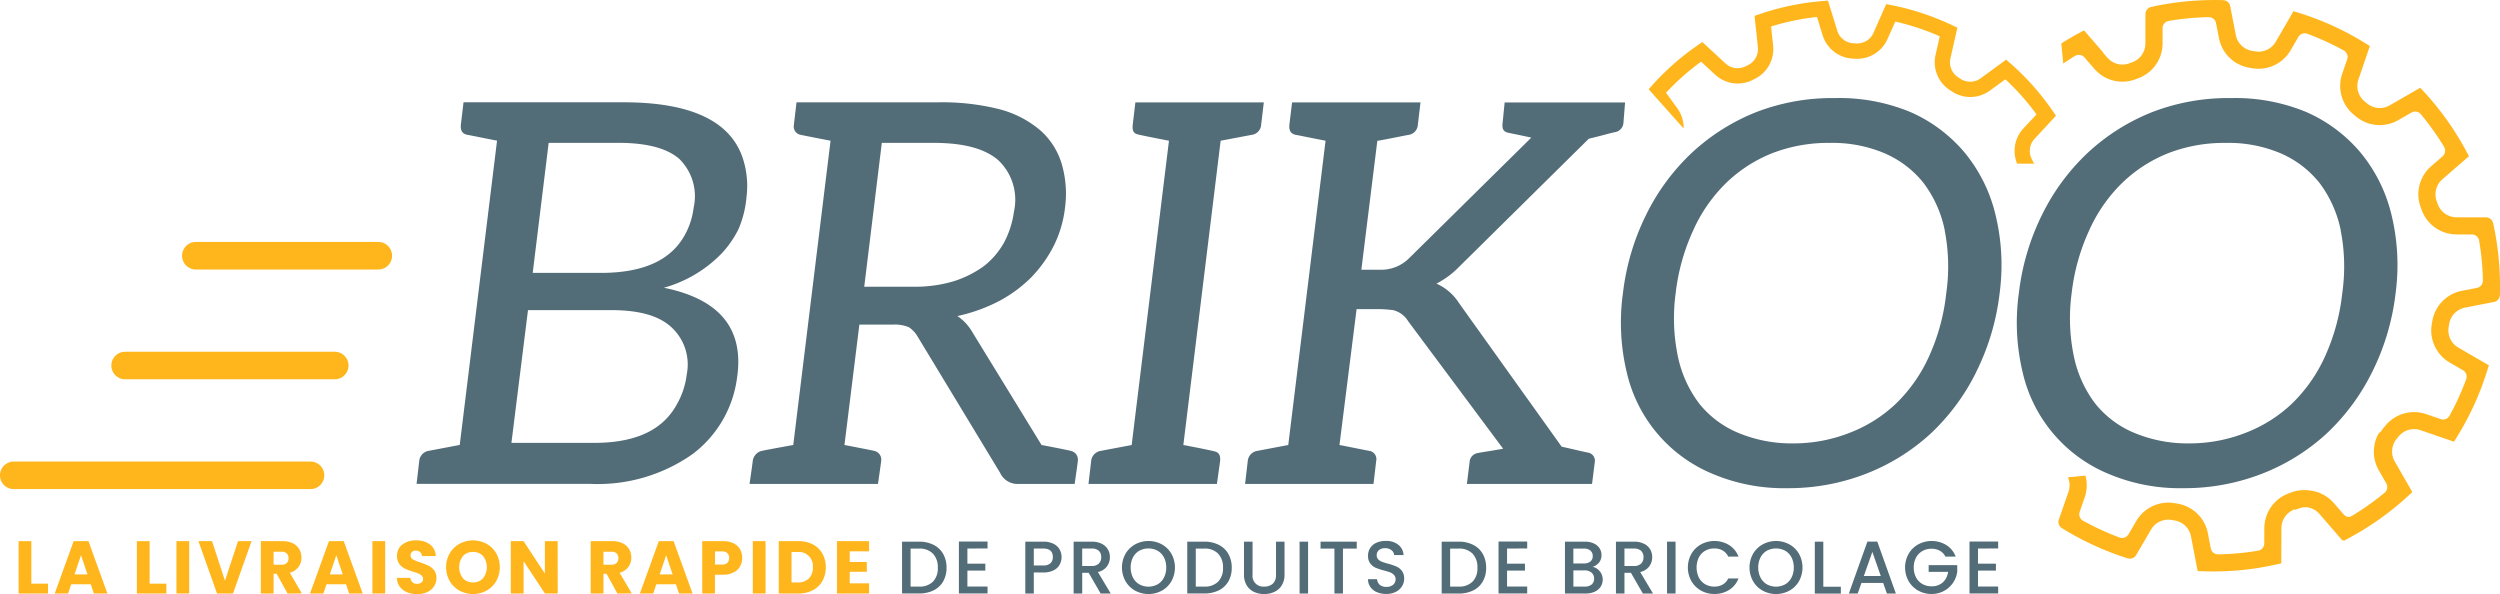
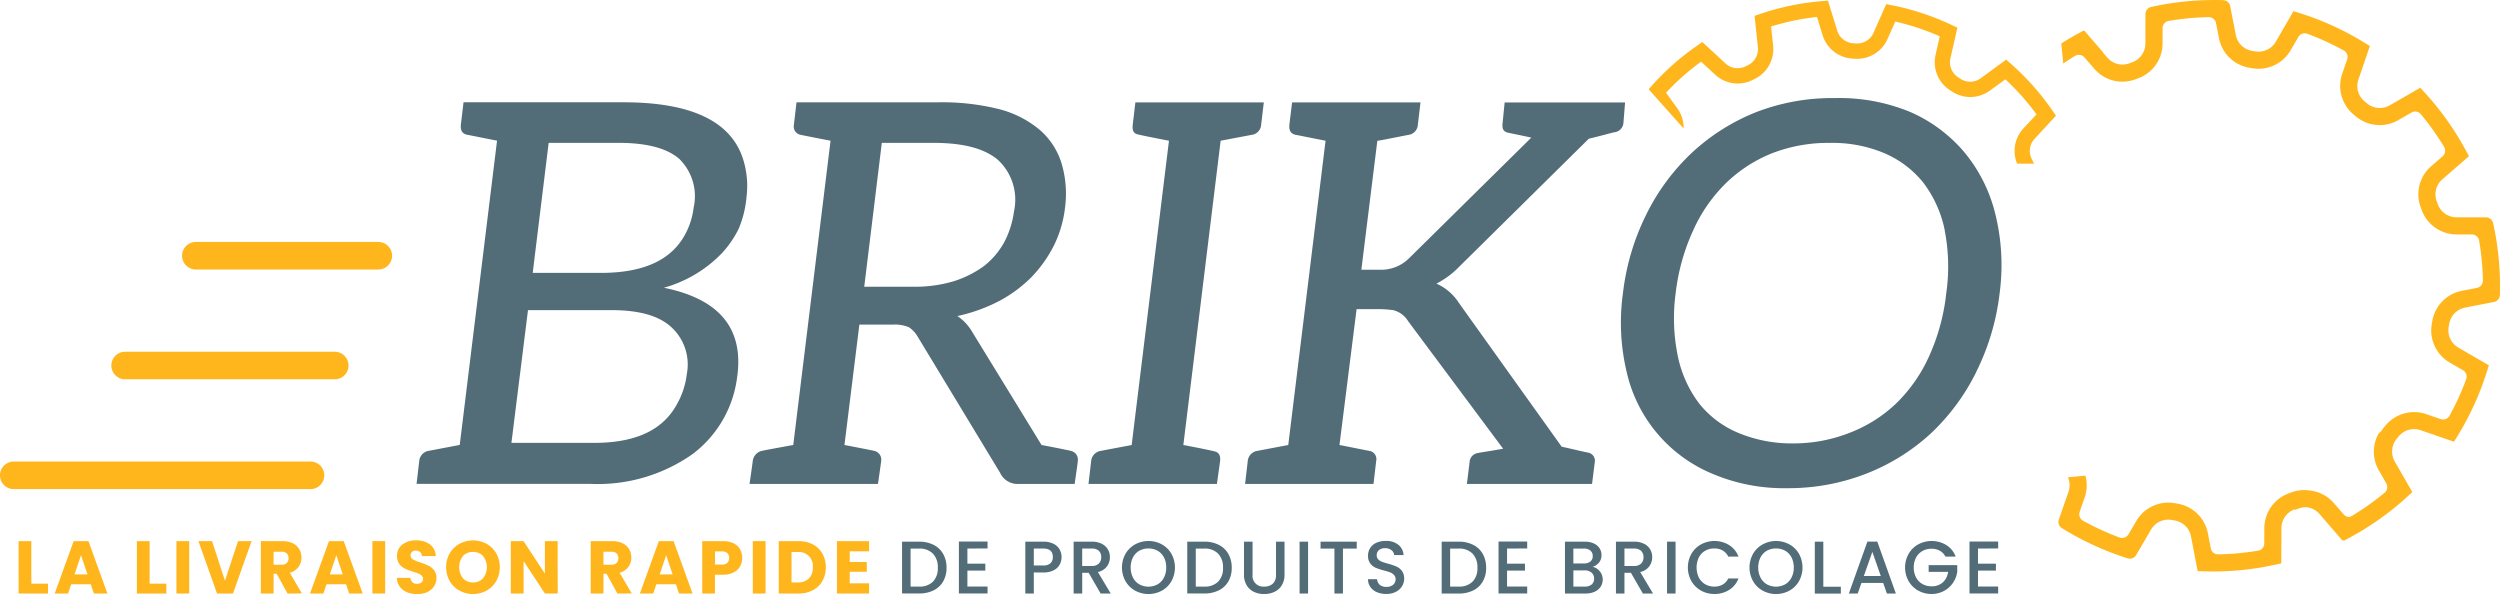
<svg xmlns="http://www.w3.org/2000/svg" id="Groupe_6690" data-name="Groupe 6690" width="193.076" height="45.878" viewBox="0 0 193.076 45.878">
  <defs>
    <clipPath id="clip-path">
      <rect id="Rectangle_4963" data-name="Rectangle 4963" width="193.076" height="45.878" fill="none" />
    </clipPath>
  </defs>
  <g id="Groupe_6638" data-name="Groupe 6638" clip-path="url(#clip-path)">
    <path id="Tracé_18358" data-name="Tracé 18358" d="M177.759,58.667a8.792,8.792,0,0,1-3.457,6.091,12.723,12.723,0,0,1-7.943,2.3H152.985l.206-1.77a.874.874,0,0,1,.741-.782l2.387-.453,2.881-23.5c-1.276-.247-2.058-.412-2.3-.453-.412-.082-.535-.37-.494-.782l.206-1.728h12.346q7.9,0,9.26,4.445a6.87,6.87,0,0,1,.247,2.881,8.032,8.032,0,0,1-.617,2.469,7.831,7.831,0,0,1-1.276,1.852,9.919,9.919,0,0,1-4.486,2.675c4.239.864,6.132,3.087,5.679,6.749m-4.568,2.058a6.186,6.186,0,0,0,.658-2.14,3.9,3.9,0,0,0-1.194-3.622c-.988-.905-2.51-1.317-4.692-1.317h-6.379L160.31,63.893h6.379c3.292,0,5.432-1.029,6.5-3.169m-11.235-9.959h5.268c3.292,0,5.432-.988,6.5-2.963a5.757,5.757,0,0,0,.658-2.058,4.034,4.034,0,0,0-1.111-3.786q-1.42-1.234-4.691-1.235h-5.391Z" transform="translate(-120.813 -29.69)" fill="#526c78" />
    <path id="Tracé_18359" data-name="Tracé 18359" d="M300.64,65.292c-.041.37-.247,1.77-.247,1.77h-4.28a1.485,1.485,0,0,1-1.482-.864l-6.379-10.535a2.168,2.168,0,0,0-.658-.7,2.823,2.823,0,0,0-1.193-.206h-2.634l-1.152,9.3s1.934.37,2.3.453a.69.69,0,0,1,.535.782c-.041.37-.247,1.77-.247,1.77h-9.918s.206-1.4.247-1.77a.921.921,0,0,1,.7-.782c.37-.082,2.428-.453,2.428-.453l2.881-23.5s-1.934-.37-2.3-.453a.648.648,0,0,1-.535-.741c.041-.371.206-1.77.206-1.77h10.906a17.963,17.963,0,0,1,4.774.535,7.955,7.955,0,0,1,3.169,1.646A5.606,5.606,0,0,1,299.4,42.37a8.2,8.2,0,0,1,.247,3.375,8.894,8.894,0,0,1-.864,2.922,10.04,10.04,0,0,1-1.728,2.428,10.446,10.446,0,0,1-2.51,1.852,12.89,12.89,0,0,1-3.21,1.152,3.718,3.718,0,0,1,1.152,1.235l5.35,8.725c.247.041,1.934.37,2.263.453a.69.69,0,0,1,.535.782m-9.63-13.869A8.11,8.11,0,0,0,293.4,50.23a6.064,6.064,0,0,0,1.564-1.852,7.126,7.126,0,0,0,.741-2.346,4.2,4.2,0,0,0-1.235-3.992c-1.07-.905-2.716-1.317-5.021-1.317H285.5l-1.358,11.111h3.745a10.473,10.473,0,0,0,3.128-.412" transform="translate(-217.397 -29.69)" fill="#526c78" />
    <path id="Tracé_18360" data-name="Tracé 18360" d="M409.952,40.559l-2.881,23.5c1.317.247,2.1.412,2.428.494s.453.329.412.741l-.247,1.77h-9.918l.206-1.77a.874.874,0,0,1,.741-.782l2.387-.453,2.881-23.5c-1.276-.247-2.1-.412-2.428-.494s-.412-.329-.371-.741l.206-1.728h9.918l-.206,1.728a.834.834,0,0,1-.741.782Z" transform="translate(-315.681 -29.69)" fill="#526c78" />
    <path id="Tracé_18361" data-name="Tracé 18361" d="M484.273,65.416l-.206,1.646H474.4l.206-1.646a.754.754,0,0,1,.659-.741c.164-.041.782-.124,1.934-.329l-7.325-9.836a1.887,1.887,0,0,0-1.152-.864,9.444,9.444,0,0,0-1.029-.082h-1.811L464.56,64.058c.453.082,1.235.247,2.3.453a.64.64,0,0,1,.535.782l-.206,1.77h-9.918l.206-1.77a.873.873,0,0,1,.741-.782l2.387-.453,2.881-23.5c-1.276-.247-2.058-.412-2.3-.453-.412-.082-.535-.37-.494-.782L460.9,37.6h9.918l-.206,1.728a.834.834,0,0,1-.741.782c-1.276.247-2.058.412-2.387.453l-1.235,9.959h1.481a3.039,3.039,0,0,0,2.222-.905l9.424-9.3c-.947-.206-1.564-.329-1.77-.37-.371-.082-.494-.288-.453-.7l.164-1.646h9.3l-.124,1.564a.791.791,0,0,1-.7.741c-.247.041-.905.247-1.975.494l-10,9.877a6.645,6.645,0,0,1-1.77,1.317,3.975,3.975,0,0,1,1.729,1.482l7.942,11.111c1.111.247,1.77.412,2.016.453a.639.639,0,0,1,.535.782" transform="translate(-361.112 -29.69)" fill="#526c78" />
    <path id="Tracé_18362" data-name="Tracé 18362" d="M622.722,57.183a16.589,16.589,0,0,1-3.539,4.774,15.843,15.843,0,0,1-4.98,3.087,16.512,16.512,0,0,1-6.091,1.111,14.106,14.106,0,0,1-5.761-1.111,11.179,11.179,0,0,1-6.626-7.86,16.477,16.477,0,0,1-.288-6.091A18.4,18.4,0,0,1,597.248,45a16.588,16.588,0,0,1,3.539-4.774,15.957,15.957,0,0,1,4.98-3.128,16.28,16.28,0,0,1,6.05-1.07,14.312,14.312,0,0,1,5.8,1.07,11.476,11.476,0,0,1,4.2,3.128A11.874,11.874,0,0,1,624.2,45a16.445,16.445,0,0,1,.329,6.091,18.4,18.4,0,0,1-1.811,6.091m-2.428-10.947a9.076,9.076,0,0,0-1.646-3.663,7.782,7.782,0,0,0-3.045-2.3,10.323,10.323,0,0,0-4.2-.782,11.95,11.95,0,0,0-4.4.782,10.915,10.915,0,0,0-3.58,2.3,11.9,11.9,0,0,0-2.552,3.663,15.889,15.889,0,0,0-1.358,4.856,14.44,14.44,0,0,0,.164,4.856,9.078,9.078,0,0,0,1.646,3.663,7.559,7.559,0,0,0,3,2.263,10.669,10.669,0,0,0,4.239.823,11.81,11.81,0,0,0,4.4-.823,10.811,10.811,0,0,0,3.58-2.263,11.907,11.907,0,0,0,2.552-3.663,15.9,15.9,0,0,0,1.317-4.856,14.523,14.523,0,0,0-.124-4.856" transform="translate(-470.096 -28.453)" fill="#526c78" />
-     <path id="Tracé_18363" data-name="Tracé 18363" d="M768.117,57.183a16.586,16.586,0,0,1-3.539,4.774,15.838,15.838,0,0,1-4.98,3.087,16.51,16.51,0,0,1-6.091,1.111,14.105,14.105,0,0,1-5.761-1.111,11.177,11.177,0,0,1-6.626-7.86,16.478,16.478,0,0,1-.288-6.091A18.4,18.4,0,0,1,742.643,45a16.587,16.587,0,0,1,3.539-4.774,15.957,15.957,0,0,1,4.98-3.128,16.279,16.279,0,0,1,6.05-1.07,14.312,14.312,0,0,1,5.8,1.07,11.476,11.476,0,0,1,4.2,3.128A11.873,11.873,0,0,1,769.6,45a16.441,16.441,0,0,1,.329,6.091,18.4,18.4,0,0,1-1.81,6.091m-2.428-10.947a9.072,9.072,0,0,0-1.646-3.663,7.779,7.779,0,0,0-3.045-2.3,10.323,10.323,0,0,0-4.2-.782,11.95,11.95,0,0,0-4.4.782,10.915,10.915,0,0,0-3.58,2.3,11.9,11.9,0,0,0-2.552,3.663,15.9,15.9,0,0,0-1.358,4.856,14.446,14.446,0,0,0,.165,4.856,9.074,9.074,0,0,0,1.646,3.663,7.558,7.558,0,0,0,3,2.263,10.668,10.668,0,0,0,4.239.823,11.808,11.808,0,0,0,4.4-.823,10.811,10.811,0,0,0,3.58-2.263,11.9,11.9,0,0,0,2.552-3.663,15.893,15.893,0,0,0,1.317-4.856,14.514,14.514,0,0,0-.124-4.856" transform="translate(-584.915 -28.453)" fill="#526c78" />
    <path id="Tracé_18364" data-name="Tracé 18364" d="M23.982,171.632H1.063a1.063,1.063,0,0,1,0-2.127H23.982a1.063,1.063,0,0,1,0,2.127" transform="translate(0 -133.859)" fill="#ffb61c" />
    <path id="Tracé_18365" data-name="Tracé 18365" d="M82.024,90.986H67.932a1.063,1.063,0,1,1,0-2.127H82.024a1.063,1.063,0,1,1,0,2.127" transform="translate(-52.807 -70.172)" fill="#ffb61c" />
    <path id="Tracé_18366" data-name="Tracé 18366" d="M58.15,131.309H41.96a1.063,1.063,0,1,1,0-2.126H58.15a1.063,1.063,0,1,1,0,2.126" transform="translate(-32.297 -102.016)" fill="#ffb61c" />
    <path id="Tracé_18367" data-name="Tracé 18367" d="M7.813,202.013H9.1v.761H6.828v-4.046h.986Z" transform="translate(-5.392 -156.937)" fill="#ffb61c" />
    <path id="Tracé_18368" data-name="Tracé 18368" d="M22.877,202.059h-1.51l-.242.715H20.093l1.464-4.046H22.7l1.464,4.046H23.119Zm-.253-.761-.5-1.481-.5,1.481Z" transform="translate(-15.868 -156.936)" fill="#ffb61c" />
    <path id="Tracé_18369" data-name="Tracé 18369" d="M51.253,202.013h1.291v.761H50.267v-4.046h.986Z" transform="translate(-39.696 -156.937)" fill="#ffb61c" />
    <rect id="Rectangle_4958" data-name="Rectangle 4958" width="0.986" height="4.046" transform="translate(13.626 41.792)" fill="#ffb61c" />
    <path id="Tracé_18370" data-name="Tracé 18370" d="M76.981,198.728l-1.435,4.046H74.313l-1.435-4.046h1.049l1,3.055,1.009-3.055Z" transform="translate(-57.552 -156.936)" fill="#ffb61c" />
    <path id="Tracé_18371" data-name="Tracé 18371" d="M97.853,202.774l-.842-1.527h-.236v1.527h-.986v-4.046h1.654a1.822,1.822,0,0,1,.816.167,1.154,1.154,0,0,1,.5.458,1.281,1.281,0,0,1,.167.648,1.2,1.2,0,0,1-.228.72,1.227,1.227,0,0,1-.672.45l.934,1.6Zm-1.078-2.225h.611a.558.558,0,0,0,.406-.133.5.5,0,0,0,.135-.375.485.485,0,0,0-.135-.363.558.558,0,0,0-.406-.132h-.611Z" transform="translate(-75.645 -156.936)" fill="#ffb61c" />
    <path id="Tracé_18372" data-name="Tracé 18372" d="M116.635,202.059h-1.51l-.242.715h-1.032l1.464-4.046h1.141l1.464,4.046h-1.043Zm-.254-.761-.5-1.481-.5,1.481Z" transform="translate(-89.909 -156.936)" fill="#ffb61c" />
    <rect id="Rectangle_4959" data-name="Rectangle 4959" width="0.986" height="4.046" transform="translate(28.761 41.792)" fill="#ffb61c" />
    <path id="Tracé_18373" data-name="Tracé 18373" d="M146.536,202.453a1.3,1.3,0,0,1-.562-.426,1.167,1.167,0,0,1-.222-.68H146.8a.507.507,0,0,0,.156.343.5.5,0,0,0,.346.118.54.54,0,0,0,.346-.1.338.338,0,0,0,.127-.28.331.331,0,0,0-.1-.248.817.817,0,0,0-.248-.161,3.988,3.988,0,0,0-.418-.144,4.555,4.555,0,0,1-.64-.242,1.179,1.179,0,0,1-.426-.357,1,1,0,0,1-.179-.617,1.061,1.061,0,0,1,.409-.885,1.682,1.682,0,0,1,1.066-.32,1.7,1.7,0,0,1,1.078.32,1.146,1.146,0,0,1,.438.89h-1.066a.416.416,0,0,0-.144-.308.507.507,0,0,0-.34-.113.423.423,0,0,0-.288.1.366.366,0,0,0,.075.579,2.994,2.994,0,0,0,.576.236,5.358,5.358,0,0,1,.637.254,1.214,1.214,0,0,1,.424.351.942.942,0,0,1,.179.594,1.165,1.165,0,0,1-.176.628,1.235,1.235,0,0,1-.51.45,1.749,1.749,0,0,1-.79.167,2.079,2.079,0,0,1-.8-.144" transform="translate(-115.101 -156.719)" fill="#ffb61c" />
    <path id="Tracé_18374" data-name="Tracé 18374" d="M164.849,202.332a1.978,1.978,0,0,1-.755-.741,2.177,2.177,0,0,1,0-2.135,1.986,1.986,0,0,1,.755-.738,2.2,2.2,0,0,1,2.092,0,1.948,1.948,0,0,1,.749.738,2.208,2.208,0,0,1,0,2.135,1.967,1.967,0,0,1-.749.741,2.19,2.19,0,0,1-2.089,0m1.821-.957a1.4,1.4,0,0,0,0-1.709,1,1,0,0,0-.775-.32,1.009,1.009,0,0,0-.781.317,1.408,1.408,0,0,0,0,1.715,1,1,0,0,0,.781.32.993.993,0,0,0,.775-.323" transform="translate(-129.364 -156.719)" fill="#ffb61c" />
    <path id="Tracé_18375" data-name="Tracé 18375" d="M191.223,202.775h-.986l-1.648-2.5v2.5H187.6v-4.046h.985l1.648,2.507v-2.507h.986Z" transform="translate(-148.151 -156.937)" fill="#ffb61c" />
    <path id="Tracé_18376" data-name="Tracé 18376" d="M218.991,202.774l-.841-1.527h-.236v1.527h-.986v-4.046h1.654a1.821,1.821,0,0,1,.816.167,1.155,1.155,0,0,1,.5.458,1.281,1.281,0,0,1,.167.648,1.2,1.2,0,0,1-.228.72,1.226,1.226,0,0,1-.671.45l.934,1.6Zm-1.078-2.225h.611a.559.559,0,0,0,.406-.133.5.5,0,0,0,.135-.375.485.485,0,0,0-.135-.363.559.559,0,0,0-.406-.132h-.611Z" transform="translate(-171.309 -156.936)" fill="#ffb61c" />
    <path id="Tracé_18377" data-name="Tracé 18377" d="M237.773,202.059h-1.51l-.242.715h-1.032l1.464-4.046h1.141l1.464,4.046h-1.043Zm-.254-.761-.5-1.481-.5,1.481Z" transform="translate(-185.572 -156.936)" fill="#ffb61c" />
    <path id="Tracé_18378" data-name="Tracé 18378" d="M260.824,200.673a1.189,1.189,0,0,1-.5.47,1.747,1.747,0,0,1-.83.179h-.611v1.452H257.9v-4.046h1.6a1.82,1.82,0,0,1,.818.167,1.15,1.15,0,0,1,.5.461,1.342,1.342,0,0,1,.167.674,1.3,1.3,0,0,1-.161.642m-.98-.268a.576.576,0,0,0,0-.749.589.589,0,0,0-.421-.132h-.536v1.014h.536a.587.587,0,0,0,.421-.133" transform="translate(-203.666 -156.936)" fill="#ffb61c" />
    <rect id="Rectangle_4960" data-name="Rectangle 4960" width="0.986" height="4.046" transform="translate(58.138 41.792)" fill="#ffb61c" />
    <path id="Tracé_18379" data-name="Tracé 18379" d="M288.627,198.982a1.812,1.812,0,0,1,.741.712,2.256,2.256,0,0,1,0,2.112,1.8,1.8,0,0,1-.744.715,2.358,2.358,0,0,1-1.115.254h-1.516v-4.046h1.516a2.353,2.353,0,0,1,1.118.253m-.311,2.634a1.157,1.157,0,0,0,.311-.865,1.08,1.08,0,0,0-1.181-1.181h-.467v2.351h.467a1.189,1.189,0,0,0,.87-.305" transform="translate(-225.85 -156.937)" fill="#ffb61c" />
    <path id="Tracé_18380" data-name="Tracé 18380" d="M308.356,199.518v.819h1.32v.761h-1.32v.887h1.493v.79H307.37v-4.046h2.479v.789Z" transform="translate(-242.731 -156.936)" fill="#ffb61c" />
    <path id="Tracé_18381" data-name="Tracé 18381" d="M333.7,199.165a1.751,1.751,0,0,1,.743.7,2.116,2.116,0,0,1,.262,1.069,2.068,2.068,0,0,1-.262,1.061,1.732,1.732,0,0,1-.743.689,2.487,2.487,0,0,1-1.121.239h-1.308V198.92h1.308a2.44,2.44,0,0,1,1.121.245m-.043,2.844a1.464,1.464,0,0,0,.375-1.072,1.514,1.514,0,0,0-.375-1.089,1.421,1.421,0,0,0-1.078-.392h-.651v2.934h.651a1.446,1.446,0,0,0,1.078-.38" transform="translate(-261.604 -157.088)" fill="#526c78" />
    <path id="Tracé_18382" data-name="Tracé 18382" d="M352.81,199.428V200.6h1.383v.536H352.81v1.228h1.556v.536h-2.213v-4.011h2.213v.536Z" transform="translate(-278.097 -157.066)" fill="#526c78" />
    <path id="Tracé_18383" data-name="Tracé 18383" d="M379.2,200.689a1.077,1.077,0,0,1-.461.441,1.712,1.712,0,0,1-.813.17H377.2v1.625h-.657V198.92h1.383a1.744,1.744,0,0,1,.781.159,1.1,1.1,0,0,1,.478.429,1.174,1.174,0,0,1,.159.605,1.208,1.208,0,0,1-.144.576m-.715-.1a.622.622,0,0,0,.185-.481q0-.657-.743-.657H377.2v1.308h.726a.8.8,0,0,0,.559-.17" transform="translate(-297.359 -157.088)" fill="#526c78" />
    <path id="Tracé_18384" data-name="Tracé 18384" d="M396.385,202.925l-.922-1.6h-.5v1.6H394.3v-4.006h1.383a1.718,1.718,0,0,1,.781.161,1.119,1.119,0,0,1,.478.432,1.178,1.178,0,0,1,.159.605,1.2,1.2,0,0,1-.228.712,1.155,1.155,0,0,1-.7.435l.991,1.66Zm-1.424-2.127h.726a.762.762,0,0,0,.556-.184.664.664,0,0,0,.187-.5.64.64,0,0,0-.184-.487.784.784,0,0,0-.559-.176h-.726Z" transform="translate(-311.383 -157.087)" fill="#526c78" />
    <path id="Tracé_18385" data-name="Tracé 18385" d="M413.053,202.509a1.944,1.944,0,0,1-.744-.732,2.174,2.174,0,0,1,0-2.112,1.949,1.949,0,0,1,.744-.729,2.16,2.16,0,0,1,2.063,0,1.928,1.928,0,0,1,.741.729,2.194,2.194,0,0,1,0,2.112,1.923,1.923,0,0,1-.741.732,2.162,2.162,0,0,1-2.063,0m1.738-.49a1.26,1.26,0,0,0,.487-.519,1.668,1.668,0,0,0,.176-.781,1.651,1.651,0,0,0-.176-.778,1.247,1.247,0,0,0-.487-.513,1.495,1.495,0,0,0-1.418,0,1.244,1.244,0,0,0-.487.513,1.647,1.647,0,0,0-.176.778,1.664,1.664,0,0,0,.176.781,1.257,1.257,0,0,0,.487.519,1.475,1.475,0,0,0,1.418,0" transform="translate(-325.386 -156.893)" fill="#526c78" />
    <path id="Tracé_18386" data-name="Tracé 18386" d="M438.447,199.165a1.751,1.751,0,0,1,.743.7,2.116,2.116,0,0,1,.262,1.069,2.068,2.068,0,0,1-.262,1.061,1.731,1.731,0,0,1-.743.689,2.486,2.486,0,0,1-1.121.239h-1.308V198.92h1.308a2.439,2.439,0,0,1,1.121.245m-.043,2.844a1.464,1.464,0,0,0,.375-1.072,1.513,1.513,0,0,0-.375-1.089,1.421,1.421,0,0,0-1.078-.392h-.651v2.934h.651a1.446,1.446,0,0,0,1.078-.38" transform="translate(-344.325 -157.088)" fill="#526c78" />
    <path id="Tracé_18387" data-name="Tracé 18387" d="M457.531,198.92v2.553a.821.821,0,0,0,.9.916.927.927,0,0,0,.672-.231.909.909,0,0,0,.239-.686V198.92H460v2.542a1.533,1.533,0,0,1-.213.83,1.325,1.325,0,0,1-.571.507,1.841,1.841,0,0,1-.79.167,1.82,1.82,0,0,1-.787-.167,1.29,1.29,0,0,1-.562-.507,1.564,1.564,0,0,1-.207-.83V198.92Z" transform="translate(-360.795 -157.088)" fill="#526c78" />
    <rect id="Rectangle_4961" data-name="Rectangle 4961" width="0.657" height="4.006" transform="translate(100.367 41.832)" fill="#526c78" />
    <path id="Tracé_18388" data-name="Tracé 18388" d="M487.761,198.92v.536h-1.066v3.47h-.657v-3.47h-1.072v-.536Z" transform="translate(-382.979 -157.088)" fill="#526c78" />
    <path id="Tracé_18389" data-name="Tracé 18389" d="M503.088,202.63a1.188,1.188,0,0,1-.507-.4,1.017,1.017,0,0,1-.185-.605h.7a.633.633,0,0,0,.2.426.725.725,0,0,0,.51.167.786.786,0,0,0,.53-.164.534.534,0,0,0,.19-.424.462.462,0,0,0-.119-.328.786.786,0,0,0-.294-.2,4.442,4.442,0,0,0-.487-.15,4.552,4.552,0,0,1-.637-.21,1.05,1.05,0,0,1-.418-.331.957.957,0,0,1-.173-.6,1.066,1.066,0,0,1,.173-.605,1.1,1.1,0,0,1,.484-.4,1.757,1.757,0,0,1,.72-.138,1.5,1.5,0,0,1,.954.291,1.074,1.074,0,0,1,.412.8h-.726a.526.526,0,0,0-.207-.375.767.767,0,0,0-.5-.155.712.712,0,0,0-.461.144.5.5,0,0,0-.179.415.42.42,0,0,0,.112.3.794.794,0,0,0,.286.187,4.375,4.375,0,0,0,.472.15,4.921,4.921,0,0,1,.648.219,1.08,1.08,0,0,1,.426.337.97.97,0,0,1,.176.608,1.091,1.091,0,0,1-.164.576,1.186,1.186,0,0,1-.478.435,1.58,1.58,0,0,1-.741.164,1.791,1.791,0,0,1-.726-.141" transform="translate(-396.744 -156.893)" fill="#526c78" />
    <path id="Tracé_18390" data-name="Tracé 18390" d="M531.876,199.165a1.751,1.751,0,0,1,.743.7,2.116,2.116,0,0,1,.262,1.069A2.067,2.067,0,0,1,532.62,202a1.732,1.732,0,0,1-.743.689,2.486,2.486,0,0,1-1.121.239h-1.309V198.92h1.309a2.438,2.438,0,0,1,1.121.245m-.043,2.844a1.464,1.464,0,0,0,.374-1.072,1.514,1.514,0,0,0-.374-1.089,1.421,1.421,0,0,0-1.078-.392H530.1v2.934h.652a1.446,1.446,0,0,0,1.078-.38" transform="translate(-418.106 -157.088)" fill="#526c78" />
    <path id="Tracé_18391" data-name="Tracé 18391" d="M550.988,199.428V200.6h1.383v.536h-1.383v1.228h1.556v.536h-2.213v-4.011h2.213v.536Z" transform="translate(-434.598 -157.066)" fill="#526c78" />
    <path id="Tracé_18392" data-name="Tracé 18392" d="M577.414,201.208a1.028,1.028,0,0,1,.066,1.19,1.078,1.078,0,0,1-.458.386,1.621,1.621,0,0,1-.7.141h-1.6V198.92h1.527a1.635,1.635,0,0,1,.7.138,1.033,1.033,0,0,1,.444.372.946.946,0,0,1,.15.522.893.893,0,0,1-.184.576,1.073,1.073,0,0,1-.5.34.887.887,0,0,1,.548.34m-2.035-.605h.813a.78.78,0,0,0,.5-.147.513.513,0,0,0,.181-.424.523.523,0,0,0-.181-.424.76.76,0,0,0-.5-.153h-.813Zm1.412,1.625a.557.557,0,0,0,.19-.45.582.582,0,0,0-.2-.467.8.8,0,0,0-.536-.173h-.865v1.251h.888a.785.785,0,0,0,.524-.162" transform="translate(-453.86 -157.088)" fill="#526c78" />
    <path id="Tracé_18393" data-name="Tracé 18393" d="M595.522,202.925l-.922-1.6h-.5v1.6h-.657v-4.006h1.383a1.719,1.719,0,0,1,.781.161,1.117,1.117,0,0,1,.478.432,1.176,1.176,0,0,1,.158.605,1.2,1.2,0,0,1-.228.712,1.155,1.155,0,0,1-.7.435l.991,1.66ZM594.1,200.8h.726a.764.764,0,0,0,.557-.184.666.666,0,0,0,.187-.5.641.641,0,0,0-.184-.487.784.784,0,0,0-.559-.176H594.1Z" transform="translate(-468.643 -157.087)" fill="#526c78" />
    <rect id="Rectangle_4962" data-name="Rectangle 4962" width="0.657" height="4.006" transform="translate(128.747 41.832)" fill="#526c78" />
    <path id="Tracé_18394" data-name="Tracé 18394" d="M620.134,199.664a1.953,1.953,0,0,1,.744-.729,2.185,2.185,0,0,1,2.167.052,1.788,1.788,0,0,1,.723.891h-.79a1.058,1.058,0,0,0-.432-.473,1.28,1.28,0,0,0-.64-.156,1.4,1.4,0,0,0-.709.179,1.241,1.241,0,0,0-.487.513,1.808,1.808,0,0,0,0,1.556,1.26,1.26,0,0,0,.487.516,1.381,1.381,0,0,0,.709.182,1.284,1.284,0,0,0,.64-.156,1.057,1.057,0,0,0,.432-.473h.79a1.773,1.773,0,0,1-.723.888,2.1,2.1,0,0,1-1.138.311,2.069,2.069,0,0,1-1.032-.262,1.954,1.954,0,0,1-.741-.729,2.168,2.168,0,0,1,0-2.109" transform="translate(-489.506 -156.892)" fill="#526c78" />
    <path id="Tracé_18395" data-name="Tracé 18395" d="M643.516,202.509a1.945,1.945,0,0,1-.744-.732,2.174,2.174,0,0,1,0-2.112,1.95,1.95,0,0,1,.744-.729,2.16,2.16,0,0,1,2.063,0,1.927,1.927,0,0,1,.741.729,2.195,2.195,0,0,1,0,2.112,1.922,1.922,0,0,1-.741.732,2.162,2.162,0,0,1-2.063,0m1.738-.49a1.257,1.257,0,0,0,.487-.519,1.667,1.667,0,0,0,.176-.781,1.649,1.649,0,0,0-.176-.778,1.244,1.244,0,0,0-.487-.513,1.5,1.5,0,0,0-1.418,0,1.244,1.244,0,0,0-.487.513,1.649,1.649,0,0,0-.176.778,1.666,1.666,0,0,0,.176.781,1.257,1.257,0,0,0,.487.519,1.475,1.475,0,0,0,1.418,0" transform="translate(-507.383 -156.893)" fill="#526c78" />
    <path id="Tracé_18396" data-name="Tracé 18396" d="M667.137,202.4h1.354v.53H666.48V198.92h.657Z" transform="translate(-526.322 -157.088)" fill="#526c78" />
    <path id="Tracé_18397" data-name="Tracé 18397" d="M681.629,202.085h-1.677l-.288.818h-.686l1.435-4.011h.761l1.435,4.011h-.692Zm-.185-.536-.651-1.862-.657,1.862Z" transform="translate(-536.191 -157.066)" fill="#526c78" />
    <path id="Tracé_18398" data-name="Tracé 18398" d="M702.732,199.877a1.058,1.058,0,0,0-.432-.452,1.3,1.3,0,0,0-.64-.153,1.4,1.4,0,0,0-.709.179,1.25,1.25,0,0,0-.487.507,1.586,1.586,0,0,0-.176.761,1.6,1.6,0,0,0,.176.764,1.248,1.248,0,0,0,.487.51,1.4,1.4,0,0,0,.709.179,1.254,1.254,0,0,0,.87-.3,1.3,1.3,0,0,0,.409-.813h-1.5v-.524h2.208v.513a1.978,1.978,0,0,1-1.983,1.717,2.07,2.07,0,0,1-1.032-.262,1.956,1.956,0,0,1-.741-.729,2.169,2.169,0,0,1,0-2.11,1.951,1.951,0,0,1,.744-.729,2.184,2.184,0,0,1,2.167.052,1.788,1.788,0,0,1,.723.89Z" transform="translate(-552.488 -156.892)" fill="#526c78" />
    <path id="Tracé_18399" data-name="Tracé 18399" d="M723.951,199.428V200.6h1.383v.536h-1.383v1.228h1.556v.536h-2.213v-4.011h2.213v.536Z" transform="translate(-571.188 -157.066)" fill="#526c78" />
    <path id="Tracé_18400" data-name="Tracé 18400" d="M635.145,12.66q-.049-.1-.1-.2a1.375,1.375,0,0,1,.222-1.552l1.653-1.787-.268-.39a19.737,19.737,0,0,0-3.222-3.626l-.356-.313L631.108,6.23a1.376,1.376,0,0,1-1.567.04l-.187-.123a1.374,1.374,0,0,1-.585-1.455l.537-2.371-.429-.2a19.88,19.88,0,0,0-4.6-1.525L623.81.5l-.985,2.223a1.374,1.374,0,0,1-1.337.818l-.222-.013a1.376,1.376,0,0,1-1.234-.968L619.31.236l-.472.038a19.7,19.7,0,0,0-4.75.985l-.448.152.259,2.419a1.375,1.375,0,0,1-.75,1.378l-.2.1a1.375,1.375,0,0,1-1.552-.222l-1.787-1.653-.39.269A19.738,19.738,0,0,0,605.6,6.924l-.137.156,2.7,3.031a2.558,2.558,0,0,0-.486-1.561l-.872-1.2a18.542,18.542,0,0,1,2.707-2.4L610.6,5.955a2.562,2.562,0,0,0,2.892.407l.183-.092a2.561,2.561,0,0,0,1.4-2.564l-.158-1.473a18.537,18.537,0,0,1,3.545-.736l.438,1.414a2.563,2.563,0,0,0,2.3,1.8l.207.012a2.561,2.561,0,0,0,2.5-1.52l.6-1.351c.471.107.94.232,1.4.375a18.719,18.719,0,0,1,2.038.764l-.326,1.441a2.561,2.561,0,0,0,1.1,2.71l.173.113a2.563,2.563,0,0,0,2.92-.069l1.2-.872a18.544,18.544,0,0,1,2.405,2.707L634.4,10.108a2.559,2.559,0,0,0-.48,2.717h1.323a1.361,1.361,0,0,1-.1-.164" transform="translate(-478.136 -0.186)" fill="#ffb61c" />
-     <path id="Tracé_18401" data-name="Tracé 18401" d="M736.874,177.435l.01.012.027-.015Z" transform="translate(-581.912 -140.118)" fill="#ffb61c" />
+     <path id="Tracé_18401" data-name="Tracé 18401" d="M736.874,177.435l.01.012.027-.015" transform="translate(-581.912 -140.118)" fill="#ffb61c" />
    <path id="Tracé_18402" data-name="Tracé 18402" d="M789.517,17.238v-.006a.567.567,0,0,0-.553-.445l-2.271-.005a1.542,1.542,0,0,1-1.443-1c-.028-.078-.058-.157-.087-.234a1.539,1.539,0,0,1,.435-1.7l2.056-1.786-.253-.467a22.239,22.239,0,0,0-3.148-4.426l-.358-.392-2.362,1.357a1.539,1.539,0,0,1-1.75-.146l-.192-.159a1.54,1.54,0,0,1-.474-1.691L780,3.554l-.452-.278a22.053,22.053,0,0,0-4.943-2.255L774.1.863,772.734,3.22a1.54,1.54,0,0,1-1.59.748l-.244-.041A1.54,1.54,0,0,1,769.646,2.7l-.433-2.23a.568.568,0,0,0-.541-.459h-.006a22.669,22.669,0,0,0-5.553.524.568.568,0,0,0-.445.553l-.005,2.272a1.541,1.541,0,0,1-1,1.442l-.234.087a1.539,1.539,0,0,1-1.7-.436l-.328-.377a.541.541,0,0,0-.074-.115l-1.4-1.617-.468.252c-.437.236-.866.493-1.289.759l.148,1.549c.3-.2.6-.4.914-.588a.57.57,0,0,1,.723.117l.773.89a2.868,2.868,0,0,0,3.174.8l.217-.081a2.871,2.871,0,0,0,1.872-2.683l0-1.182a.57.57,0,0,1,.47-.561,20.8,20.8,0,0,1,3.093-.292.57.57,0,0,1,.566.463l.226,1.162a2.87,2.87,0,0,0,2.343,2.283l.227.038a2.87,2.87,0,0,0,2.965-1.388l.594-1.024a.57.57,0,0,1,.687-.252A20.755,20.755,0,0,1,777.988,3.9a.57.57,0,0,1,.26.684L777.863,5.7a2.87,2.87,0,0,0,.889,3.15L778.93,9a2.868,2.868,0,0,0,3.261.28l1.022-.587a.569.569,0,0,1,.721.126q.367.443.708.9c.388.523.753,1.068,1.093,1.629a.57.57,0,0,1-.118.723l-.889.773a2.868,2.868,0,0,0-.8,3.174c.028.072.054.144.081.217a2.87,2.87,0,0,0,2.684,1.871l1.182,0a.57.57,0,0,1,.561.469,20.741,20.741,0,0,1,.292,3.093.57.57,0,0,1-.463.566l-1.162.226a2.87,2.87,0,0,0-2.283,2.344q-.018.113-.038.226A2.869,2.869,0,0,0,786.165,28l1.024.594a.57.57,0,0,1,.252.687,20.732,20.732,0,0,1-1.289,2.827.569.569,0,0,1-.684.26l-1.118-.385a2.87,2.87,0,0,0-3.15.889c-.049.06-.1.119-.147.178a2.814,2.814,0,0,0-.208.292.542.542,0,0,0-.206.205,2.871,2.871,0,0,0,.044,2.762l.585,1.023a.57.57,0,0,1-.128.721c-.506.418-1.031.812-1.57,1.178-.315.214-.638.421-.966.618a.548.548,0,0,1-.3.071.572.572,0,0,1-.319-.183l-.773-.889a2.869,2.869,0,0,0-1.881-.971,2.817,2.817,0,0,0-1.386.149l-.217.08a2.87,2.87,0,0,0-1.879,2.68l-.005,1.183a.57.57,0,0,1-.471.56,20.756,20.756,0,0,1-3.094.284.57.57,0,0,1-.565-.464l-.223-1.162a2.87,2.87,0,0,0-2.341-2.288l-.226-.039a2.87,2.87,0,0,0-2.966,1.382l-.6,1.022a.571.571,0,0,1-.687.25,20.78,20.78,0,0,1-2.824-1.3.57.57,0,0,1-.258-.685l.387-1.116a2.873,2.873,0,0,0,.059-1.679l-1.351.129a1.55,1.55,0,0,1,.041,1.116l-.745,2.146a.567.567,0,0,0,.238.669l.006,0a22.628,22.628,0,0,0,5.063,2.324l.005,0a.567.567,0,0,0,.662-.255l1.145-1.962a1.54,1.54,0,0,1,1.59-.745l.244.042a1.54,1.54,0,0,1,1.253,1.231l.514,2.677.53.017a22.067,22.067,0,0,0,5.41-.5l.518-.113.012-2.727a1.54,1.54,0,0,1,1.006-1.44l.043-.016.005.055c.016-.007.031-.016.048-.022l.235-.087a1.5,1.5,0,0,1,.669-.091,1.547,1.547,0,0,1,.934.514l1.782,2.06.066-.035.037.043.467-.253a22.279,22.279,0,0,0,4.426-3.149l.392-.358-1.357-2.362a1.538,1.538,0,0,1,.146-1.749q.081-.1.159-.193a1.541,1.541,0,0,1,1.692-.474l2.578.888.278-.452a22.073,22.073,0,0,0,2.255-4.943l.159-.506-2.357-1.368a1.54,1.54,0,0,1-.748-1.59q.021-.122.041-.244a1.541,1.541,0,0,1,1.228-1.255l2.23-.433a.567.567,0,0,0,.459-.54v-.005a22.631,22.631,0,0,0-.523-5.547" transform="translate(-596.974 0)" fill="#ffb61c" />
  </g>
</svg>